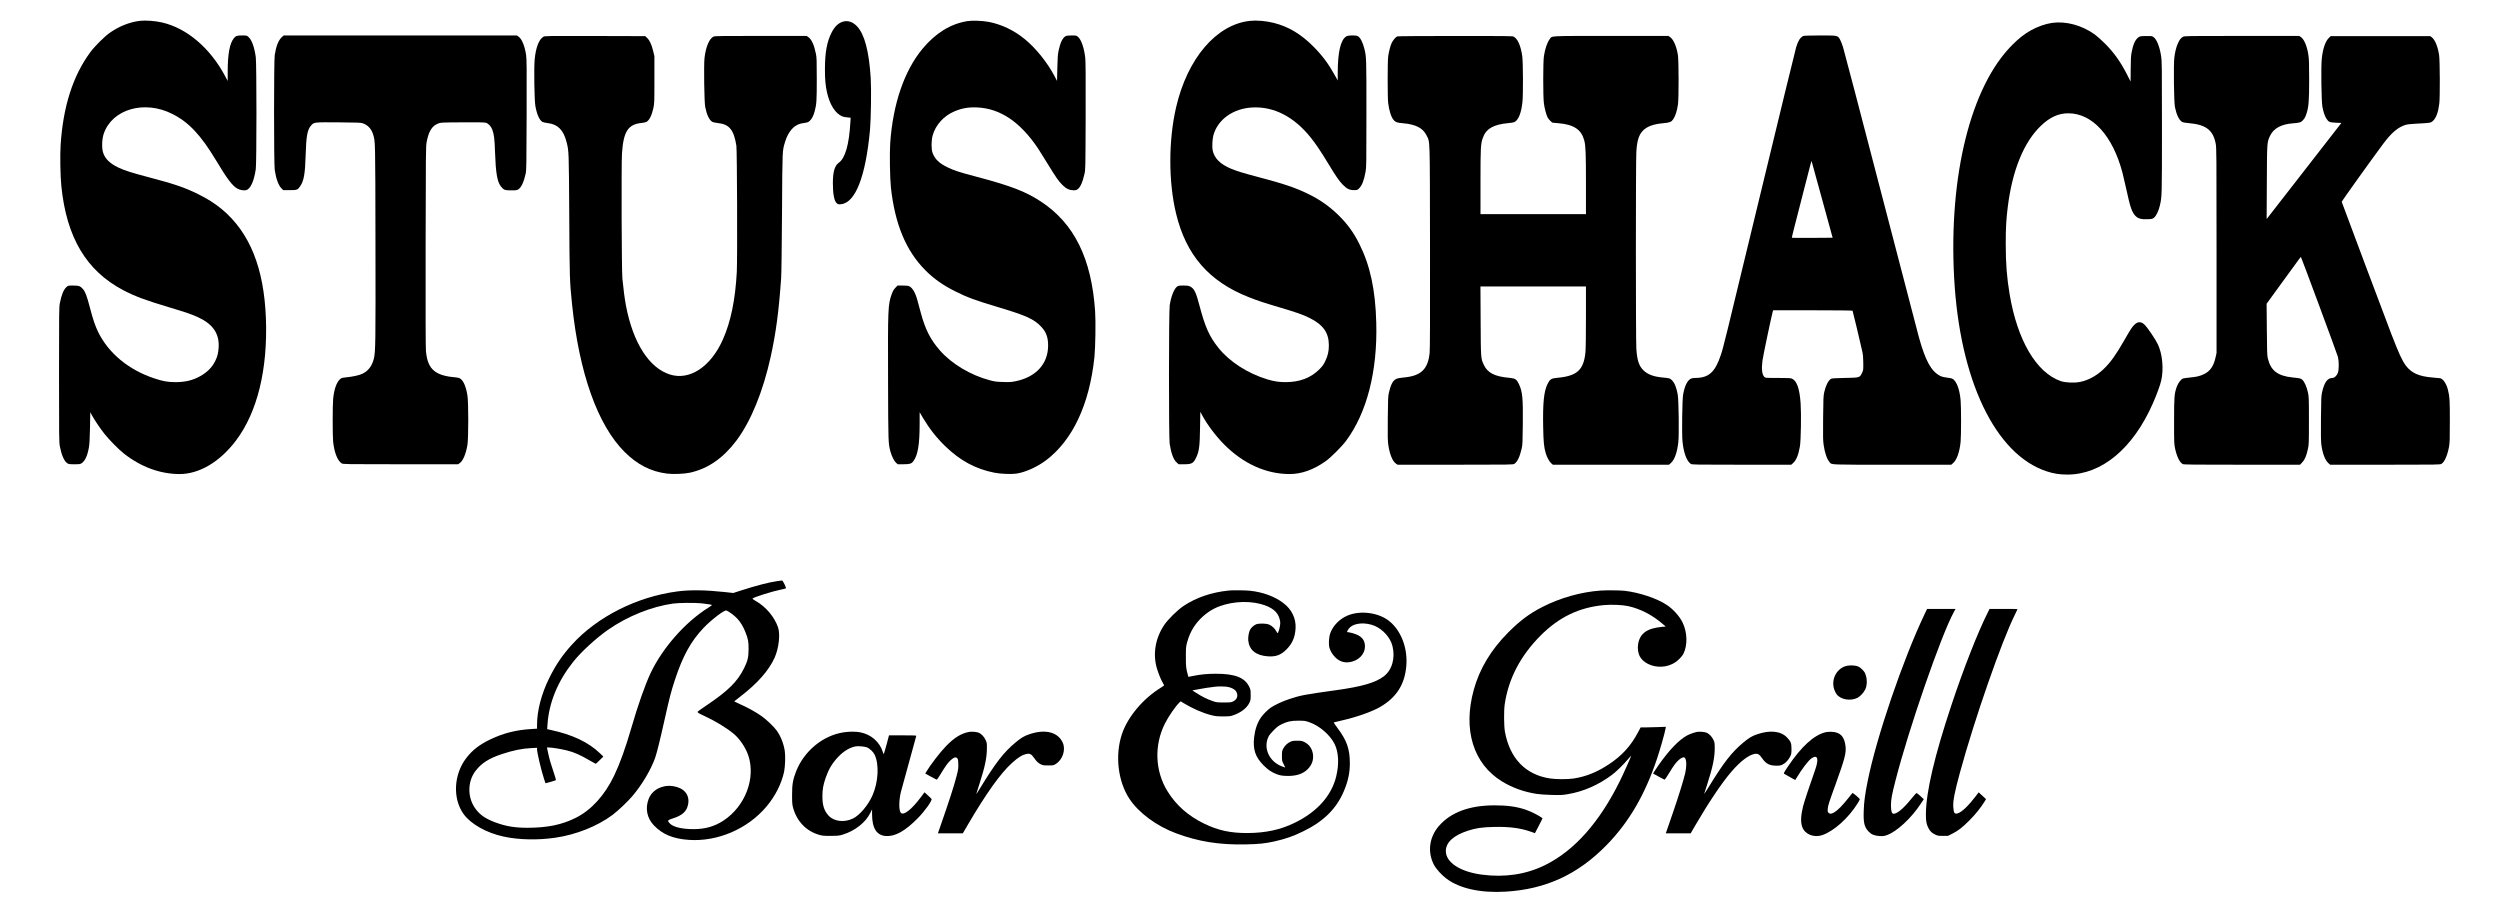
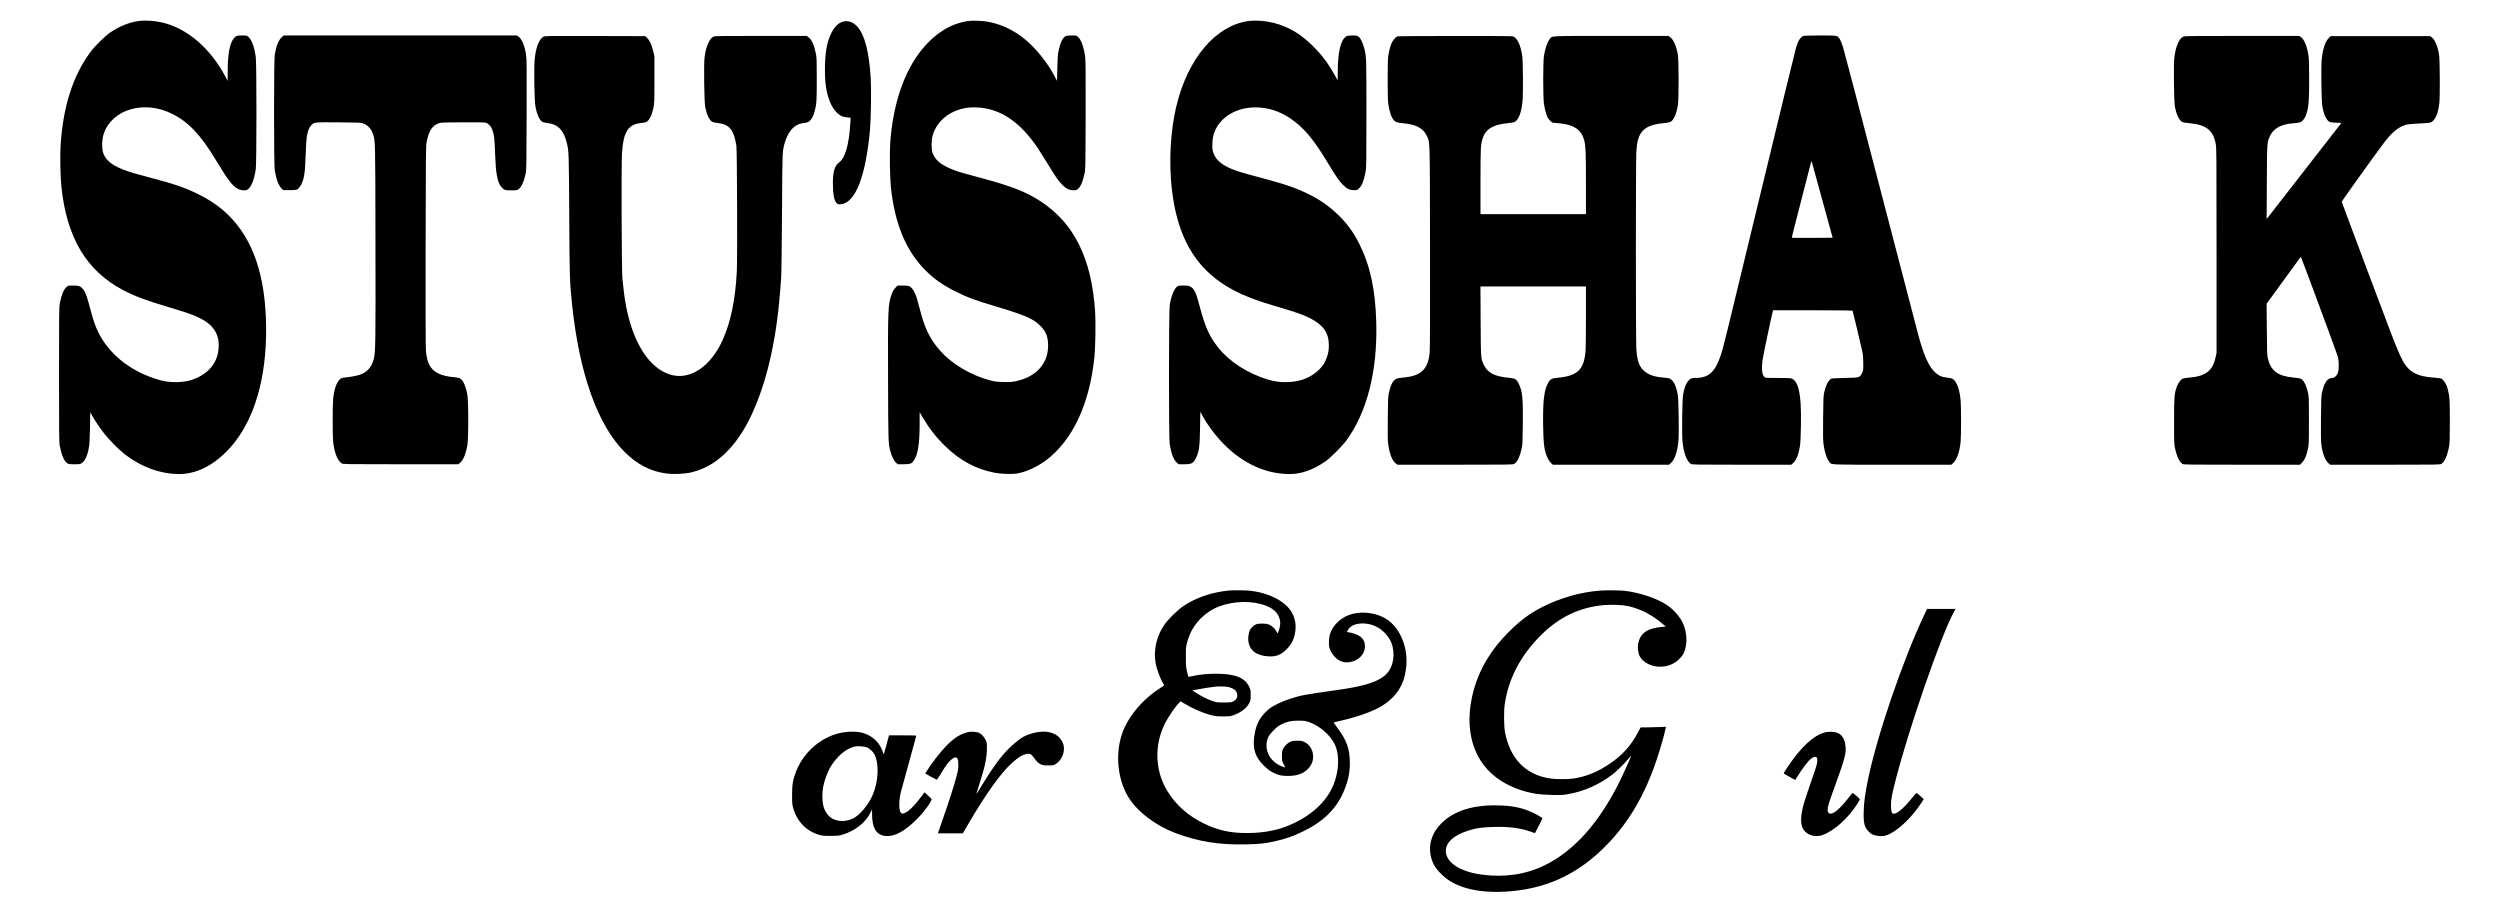
<svg xmlns="http://www.w3.org/2000/svg" version="1.0" width="5358pt" height="1968pt" viewBox="0 0 5358 1968" preserveAspectRatio="xMidYMid meet">
  <g transform="translate(0,1968) scale(0.1,-0.1)" fill="#000000" stroke="none">
    <path d="M2995 19233 c-219 -27 -446 -118 -642 -256 -115 -81 -321 -286 -416 -414 -374 -506 -585 -1164 -638 -1995 -14 -222 -6 -659 16 -878 111 -1100 536 -1814 1326 -2229 247 -130 469 -213 980 -366 373 -112 493 -153 626 -215 318 -148 456 -351 439 -645 -7 -120 -26 -197 -72 -290 -69 -140 -175 -246 -332 -332 -154 -85 -310 -122 -518 -123 -167 0 -271 18 -459 81 -547 182 -978 538 -1201 993 -62 126 -114 278 -179 531 -65 247 -97 333 -148 391 -56 64 -86 74 -211 74 -104 0 -106 0 -141 -32 -60 -52 -107 -166 -142 -343 -17 -84 -18 -186 -18 -1535 0 -1344 1 -1451 18 -1537 35 -184 93 -317 157 -360 30 -21 45 -23 155 -23 110 0 125 2 156 23 72 48 124 161 155 340 12 65 18 188 23 422 l6 330 41 -75 c63 -113 171 -272 264 -390 99 -125 303 -332 415 -420 361 -286 776 -439 1191 -440 426 -1 867 261 1213 720 457 606 682 1526 640 2618 -41 1079 -346 1836 -939 2334 -143 120 -315 230 -515 328 -285 141 -511 218 -1049 359 -376 99 -531 148 -661 211 -182 87 -286 190 -326 322 -31 101 -24 289 15 403 179 525 868 725 1466 425 352 -176 611 -451 934 -987 250 -416 358 -558 466 -617 52 -29 138 -44 184 -32 93 23 170 190 208 451 19 133 19 2257 0 2400 -30 215 -86 371 -157 433 -35 31 -37 32 -138 32 -110 0 -134 -9 -177 -62 -88 -112 -130 -341 -130 -712 l0 -201 -56 105 c-320 601 -819 1026 -1349 1148 -151 35 -360 50 -480 35z" />
    <path d="M20725 19226 c-358 -60 -673 -255 -951 -588 -392 -470 -636 -1181 -695 -2023 -15 -218 -6 -757 15 -955 87 -788 325 -1358 741 -1775 181 -181 371 -315 630 -445 263 -133 428 -194 950 -350 581 -174 748 -251 898 -410 110 -116 152 -232 150 -415 -4 -386 -262 -666 -694 -755 -90 -19 -127 -21 -269 -17 -142 4 -181 9 -280 35 -416 110 -824 353 -1076 642 -204 233 -312 446 -410 808 -25 92 -57 210 -71 262 -48 179 -111 281 -190 311 -13 5 -72 9 -130 9 l-107 0 -46 -48 c-36 -37 -54 -69 -78 -134 -81 -224 -84 -308 -79 -1848 4 -1371 4 -1349 53 -1534 25 -93 79 -200 119 -235 l36 -31 120 0 c137 0 173 11 212 62 99 130 137 355 137 817 l0 236 70 -119 c136 -230 295 -433 486 -616 315 -304 642 -480 1040 -560 130 -27 364 -37 475 -21 191 28 443 140 634 283 573 430 934 1199 1041 2213 21 208 30 757 15 981 -76 1135 -449 1888 -1166 2357 -325 213 -644 335 -1365 526 -377 99 -495 137 -635 206 -176 86 -264 170 -316 303 -31 79 -31 260 -1 375 61 227 240 425 470 521 161 68 305 92 491 83 494 -25 918 -312 1301 -882 30 -44 121 -190 203 -325 176 -289 239 -379 321 -458 80 -77 133 -104 216 -109 53 -4 71 -1 98 16 64 41 111 142 155 333 21 91 21 112 25 1233 2 826 0 1170 -8 1250 -23 212 -84 392 -155 454 -35 30 -38 31 -136 31 -69 0 -109 -5 -129 -15 -64 -33 -115 -136 -151 -306 -18 -87 -23 -150 -28 -379 l-6 -275 -53 101 c-151 290 -400 600 -636 793 -233 191 -497 317 -773 371 -138 27 -358 34 -468 16z" />
    <path d="M26790 19233 c-720 -77 -1341 -803 -1584 -1853 -164 -710 -165 -1596 -1 -2275 214 -892 706 -1458 1559 -1794 190 -75 298 -111 650 -216 379 -113 499 -155 641 -224 303 -148 425 -319 425 -594 0 -127 -21 -220 -77 -336 -37 -77 -59 -108 -126 -176 -185 -185 -422 -275 -727 -275 -143 0 -246 16 -395 61 -414 127 -802 376 -1037 668 -199 248 -289 448 -412 916 -72 278 -113 361 -196 403 -37 19 -60 22 -149 22 -95 0 -107 -2 -136 -24 -64 -49 -128 -213 -156 -401 -20 -130 -21 -2838 -1 -2965 32 -207 82 -341 150 -402 l42 -38 121 0 c162 0 198 21 258 150 61 131 74 235 80 625 l6 350 40 -75 c105 -197 291 -445 470 -625 410 -413 898 -634 1403 -635 256 0 514 92 775 277 108 76 345 313 435 434 447 601 676 1494 648 2529 -18 711 -132 1236 -367 1700 -124 247 -259 430 -455 620 -193 186 -392 325 -648 449 -272 132 -518 214 -1076 361 -304 80 -444 123 -559 171 -240 100 -366 225 -402 399 -14 68 -6 233 15 315 91 344 428 584 847 602 457 20 884 -201 1239 -644 112 -139 216 -294 385 -573 158 -261 227 -361 305 -440 86 -88 143 -115 237 -115 69 0 74 2 108 35 66 63 108 172 142 360 17 98 18 181 18 1250 0 1205 0 1211 -46 1392 -34 137 -87 236 -140 264 -44 22 -206 19 -245 -5 -122 -75 -183 -334 -184 -781 l0 -165 -61 110 c-138 249 -270 426 -459 616 -267 269 -535 429 -853 509 -167 42 -363 58 -507 43z" />
    <path d="M18070 19217 c-100 -28 -181 -105 -247 -234 -100 -194 -143 -430 -143 -788 0 -223 11 -344 44 -495 60 -266 178 -452 328 -515 20 -8 69 -18 108 -21 l71 -7 -6 -101 c-28 -477 -110 -764 -247 -863 -90 -65 -127 -192 -128 -438 0 -241 30 -390 88 -436 23 -18 36 -20 84 -16 311 28 532 594 624 1597 21 237 30 870 15 1110 -36 571 -132 933 -291 1104 -90 96 -196 132 -300 103z" />
-     <path d="M43976 19189 c-141 -21 -305 -79 -448 -158 -140 -78 -259 -171 -403 -316 -886 -887 -1362 -2794 -1244 -4985 117 -2189 879 -3786 1978 -4150 155 -51 284 -72 451 -71 734 1 1404 558 1828 1521 85 192 160 398 182 498 55 245 25 565 -73 773 -42 92 -214 348 -274 410 -78 81 -151 84 -226 12 -54 -53 -81 -94 -211 -321 -185 -324 -304 -491 -452 -632 -151 -144 -326 -240 -503 -275 -125 -26 -320 -17 -420 19 -520 184 -924 872 -1090 1856 -61 363 -84 658 -84 1090 0 335 10 522 44 790 98 784 344 1385 710 1735 192 184 377 268 590 267 513 -2 947 -479 1158 -1274 16 -62 53 -221 82 -353 83 -386 121 -497 198 -574 56 -56 121 -74 255 -69 94 3 106 5 139 31 46 35 100 144 126 257 46 197 46 188 46 1680 0 1317 -1 1423 -18 1529 -33 211 -98 367 -169 411 -29 19 -47 20 -159 18 -120 -3 -127 -4 -162 -31 -67 -51 -112 -152 -143 -323 -14 -78 -18 -154 -19 -361 0 -144 -1 -261 -2 -260 -1 1 -35 67 -75 147 -144 282 -283 476 -483 675 -72 72 -167 156 -212 188 -278 198 -619 289 -917 246z" />
    <path d="M6039 18883 c-71 -65 -122 -193 -151 -383 -19 -122 -19 -2335 0 -2462 28 -190 81 -334 147 -398 l36 -35 139 0 c158 0 170 5 225 86 77 112 104 267 115 649 13 430 36 558 119 653 61 68 61 69 586 65 414 -3 476 -6 522 -21 103 -35 182 -118 217 -231 51 -160 49 -83 53 -2306 4 -2169 2 -2365 -36 -2513 -40 -156 -121 -259 -248 -319 -67 -32 -201 -61 -351 -76 -87 -9 -96 -12 -129 -43 -73 -71 -122 -213 -143 -418 -13 -134 -13 -793 0 -919 26 -234 94 -408 184 -463 30 -18 68 -19 1262 -19 l1231 0 34 23 c70 47 132 191 166 385 25 139 25 917 1 1067 -32 196 -87 320 -160 365 -20 12 -60 21 -117 25 -292 23 -462 107 -540 268 -40 82 -59 158 -72 292 -7 74 -9 803 -7 2245 3 1979 5 2142 21 2230 43 233 113 349 245 402 56 23 64 23 519 26 316 2 475 0 503 -8 56 -15 113 -74 140 -146 39 -106 50 -191 60 -494 15 -436 47 -622 123 -722 61 -79 83 -88 222 -88 111 0 125 2 156 23 63 42 115 155 156 338 15 66 17 198 20 1254 3 1038 2 1193 -12 1289 -29 194 -91 344 -164 393 l-34 23 -2498 0 -2499 0 -41 -37z" />
    <path d="M38645 18908 c-66 -36 -106 -100 -149 -237 -15 -46 -362 -1473 -772 -3170 -793 -3285 -785 -3253 -845 -3434 -122 -365 -258 -487 -547 -487 -35 0 -75 -6 -90 -14 -81 -42 -134 -151 -169 -341 -20 -111 -30 -829 -14 -1002 23 -245 90 -427 179 -485 25 -17 91 -18 1089 -18 l1063 0 41 37 c67 60 114 176 145 357 21 124 31 691 15 920 -22 319 -81 486 -188 532 -25 11 -95 14 -301 14 -266 0 -269 0 -290 23 -49 52 -62 171 -39 347 12 93 181 900 218 1043 l10 37 849 0 c501 0 851 -4 854 -9 6 -9 165 -677 208 -871 16 -72 21 -132 22 -250 1 -151 0 -157 -27 -212 -50 -103 -48 -102 -367 -108 -182 -3 -282 -9 -295 -17 -59 -34 -115 -143 -147 -285 -19 -85 -21 -132 -25 -561 -4 -394 -2 -484 12 -577 24 -167 73 -308 129 -368 49 -55 -25 -52 1340 -52 l1266 0 42 38 c78 70 136 236 158 451 13 133 13 753 0 896 -26 275 -107 454 -212 469 -141 19 -185 29 -226 50 -192 98 -315 321 -456 828 -25 90 -392 1497 -816 3128 -424 1631 -788 3021 -810 3090 -21 69 -53 146 -69 172 -50 79 -44 78 -428 78 -227 -1 -345 -4 -358 -12z m410 -3513 l222 -810 -435 -3 c-239 -1 -437 -1 -439 2 -2 2 19 91 46 197 28 107 118 460 201 784 185 723 172 673 178 655 3 -8 106 -379 227 -825z" />
    <path d="M11644 18891 c-95 -58 -161 -232 -185 -486 -17 -188 -7 -883 16 -1003 32 -176 90 -304 153 -336 15 -8 68 -19 117 -25 212 -26 334 -151 399 -411 48 -190 48 -195 56 -1555 7 -1361 9 -1422 60 -1915 153 -1478 548 -2589 1125 -3165 273 -273 565 -422 909 -465 131 -17 372 -7 491 19 389 86 716 312 1001 693 310 415 568 1050 733 1799 112 514 172 962 222 1674 7 96 14 663 19 1415 8 1367 5 1311 66 1510 52 172 142 300 252 358 42 23 86 36 151 45 82 12 96 18 127 48 45 43 78 108 103 201 41 152 46 225 46 693 0 392 -2 462 -18 540 -38 192 -94 314 -166 362 l-34 23 -984 0 c-828 0 -988 -2 -1011 -14 -93 -49 -164 -218 -193 -457 -17 -147 -6 -949 15 -1053 33 -167 88 -281 151 -317 17 -10 73 -22 129 -28 237 -25 335 -148 388 -486 15 -101 23 -2422 9 -2700 -32 -600 -129 -1072 -300 -1455 -260 -584 -713 -881 -1136 -746 -445 142 -787 678 -939 1471 -26 135 -58 375 -77 580 -17 171 -24 2463 -9 2685 31 474 131 627 425 655 39 4 82 13 97 21 62 32 116 138 150 294 22 102 23 120 23 610 l0 505 -27 112 c-33 137 -73 225 -128 278 l-41 40 -1077 3 c-1047 2 -1078 2 -1108 -17z" />
    <path d="M29945 18900 c-33 -13 -95 -88 -121 -146 -29 -66 -59 -184 -73 -287 -14 -103 -14 -874 0 -992 20 -169 67 -313 123 -373 36 -41 73 -53 191 -63 279 -24 432 -103 509 -262 76 -155 70 29 74 -2387 2 -1522 0 -2197 -8 -2273 -36 -353 -185 -495 -560 -528 -78 -7 -129 -17 -157 -31 -71 -34 -116 -120 -156 -293 -18 -82 -20 -132 -24 -553 -4 -391 -2 -479 12 -573 29 -197 91 -347 164 -396 l34 -23 1236 0 c1189 0 1237 1 1267 19 62 38 116 150 156 326 19 82 21 130 25 529 6 556 -8 694 -83 853 -49 104 -79 123 -202 135 -319 28 -471 106 -552 281 -63 135 -63 129 -67 940 l-4 737 1130 0 1131 0 0 -654 c0 -384 -4 -697 -11 -757 -38 -381 -180 -509 -611 -547 -123 -11 -152 -31 -203 -135 -76 -156 -101 -398 -92 -912 6 -324 16 -434 54 -565 24 -84 77 -183 118 -218 l36 -32 1244 0 1245 0 41 37 c79 71 135 230 159 448 18 164 8 899 -13 1020 -28 156 -72 261 -132 313 -41 36 -42 37 -190 51 -194 18 -317 64 -409 151 -99 94 -140 215 -156 468 -13 197 -13 4007 0 4217 15 245 54 367 146 460 89 88 224 136 436 155 136 12 169 25 210 87 48 75 78 169 100 313 19 123 18 943 -1 1060 -30 188 -96 338 -170 387 l-34 23 -1224 0 c-1354 0 -1265 4 -1316 -63 -58 -76 -103 -209 -128 -372 -19 -123 -19 -856 -1 -1004 14 -112 51 -249 81 -310 18 -35 92 -111 109 -111 4 0 60 -5 125 -11 331 -29 491 -137 552 -374 29 -113 35 -273 35 -922 l0 -653 -1130 0 -1130 0 0 693 c0 734 4 810 49 939 68 197 228 291 544 319 59 5 120 15 135 23 86 45 146 194 171 428 17 151 14 861 -4 983 -33 229 -97 374 -187 421 -23 12 -216 14 -1250 13 -673 0 -1232 -4 -1243 -9z" />
    <path d="M46785 18891 c-46 -28 -71 -60 -104 -131 -39 -83 -66 -191 -81 -318 -18 -149 -8 -951 13 -1054 33 -166 89 -283 153 -320 20 -12 70 -21 152 -28 360 -31 515 -151 569 -440 17 -89 18 -229 18 -2290 l0 -2195 -22 -99 c-40 -182 -115 -290 -244 -353 -87 -43 -162 -61 -304 -74 -66 -6 -133 -16 -148 -21 -44 -17 -102 -91 -131 -169 -56 -152 -61 -209 -61 -744 0 -476 1 -493 23 -595 38 -172 98 -292 163 -326 24 -12 208 -14 1270 -14 l1243 0 46 48 c55 57 90 138 122 284 22 100 23 118 23 613 0 486 -1 515 -22 607 -26 120 -75 229 -119 268 -36 31 -45 33 -206 50 -323 33 -472 147 -534 410 -15 65 -18 148 -21 623 l-5 547 358 493 c390 537 372 513 379 506 11 -12 778 -2081 792 -2139 23 -93 23 -270 0 -337 -22 -63 -74 -113 -118 -113 -106 0 -173 -92 -222 -305 -18 -82 -20 -132 -24 -555 -3 -322 -1 -494 7 -559 24 -193 79 -340 150 -405 l40 -36 1178 0 c1132 0 1178 1 1208 19 65 40 126 177 161 362 16 81 18 155 18 554 0 468 -3 518 -42 675 -30 124 -103 232 -166 244 -12 2 -84 9 -159 15 -298 24 -458 96 -578 259 -81 110 -144 248 -312 682 -85 219 -1057 2808 -1060 2824 -3 12 615 875 887 1241 180 242 320 360 485 410 35 10 120 20 235 25 294 15 301 16 347 58 69 62 114 184 137 372 17 134 14 924 -4 1040 -27 179 -87 328 -154 378 l-34 27 -1068 0 -1068 0 -36 -35 c-78 -74 -133 -235 -155 -452 -18 -173 -8 -913 14 -1028 22 -113 50 -197 86 -253 46 -72 66 -81 203 -87 l118 -5 -778 -1000 c-428 -550 -788 -1014 -801 -1030 l-23 -29 4 785 c4 873 3 862 73 1006 74 152 238 241 478 259 145 10 181 21 220 64 43 48 58 77 85 164 41 135 51 268 51 713 0 325 -3 438 -16 521 -28 192 -91 341 -163 389 l-34 23 -1231 0 c-1183 0 -1232 -1 -1261 -19z" />
-     <path d="M16654 7225 c-187 -28 -455 -97 -784 -204 l-155 -50 -170 19 c-419 46 -749 51 -1025 15 -867 -113 -1721 -543 -2262 -1140 -205 -225 -349 -438 -488 -720 -165 -333 -260 -697 -260 -994 l0 -88 -117 -7 c-335 -20 -606 -89 -891 -226 -232 -112 -385 -232 -515 -405 -264 -351 -287 -861 -53 -1189 154 -216 490 -406 861 -486 325 -70 729 -79 1105 -24 445 64 903 247 1227 488 117 88 326 285 428 406 206 243 395 562 485 815 39 113 105 377 209 845 101 451 136 585 213 820 170 519 345 837 619 1125 166 174 443 385 487 371 47 -15 171 -107 229 -169 73 -78 129 -170 176 -287 61 -152 72 -209 71 -370 -1 -174 -19 -254 -94 -405 -144 -295 -341 -489 -827 -816 -89 -60 -165 -114 -169 -120 -11 -18 14 -35 131 -88 236 -108 484 -258 638 -386 132 -109 259 -299 316 -470 161 -485 -67 -1083 -529 -1389 -190 -127 -396 -186 -644 -186 -243 0 -427 42 -503 115 -66 63 -60 77 44 110 222 69 317 158 343 319 32 199 -94 344 -329 378 -230 34 -447 -82 -520 -278 -77 -203 -34 -410 116 -566 184 -191 409 -284 743 -308 617 -44 1264 234 1668 715 189 225 320 485 377 745 22 104 31 337 15 441 -23 158 -86 319 -175 444 -55 77 -219 234 -321 306 -115 83 -309 190 -461 256 -73 32 -129 61 -125 64 4 4 61 48 127 99 368 282 614 561 737 835 90 202 124 500 73 650 -75 220 -262 443 -472 561 -48 27 -80 51 -75 56 31 31 442 160 619 194 48 9 92 20 96 24 13 11 -64 170 -82 169 -9 -1 -57 -7 -107 -14z m-1624 -475 c126 -13 230 -30 230 -38 -1 -4 -37 -29 -81 -57 -490 -306 -979 -860 -1234 -1398 -119 -252 -271 -684 -414 -1177 -126 -436 -247 -770 -371 -1028 -203 -422 -491 -737 -825 -902 -296 -147 -605 -210 -1028 -211 -276 0 -466 32 -696 117 -211 80 -328 161 -427 300 -168 236 -166 573 6 800 126 166 287 270 565 362 240 80 431 119 628 129 l127 6 0 -30 c0 -73 88 -447 146 -624 l35 -106 107 29 c59 17 111 33 115 38 5 4 -16 79 -46 166 -65 190 -91 281 -122 426 l-23 108 34 0 c71 0 265 -31 397 -64 153 -38 288 -98 488 -216 65 -38 122 -70 126 -70 5 0 43 35 86 78 l78 78 -73 70 c-246 236 -588 399 -1052 499 l-79 18 7 101 c30 463 218 922 546 1336 171 216 493 512 754 694 417 290 932 497 1396 561 114 16 467 19 600 5z" />
    <path d="M26330 7023 c-364 -37 -692 -149 -960 -327 -135 -90 -342 -293 -424 -419 -191 -288 -244 -636 -144 -945 36 -114 87 -235 122 -291 14 -22 26 -44 26 -48 0 -5 -32 -27 -70 -51 -386 -238 -713 -629 -835 -996 -151 -453 -86 -1012 161 -1386 198 -300 580 -583 999 -739 482 -179 924 -250 1494 -238 282 6 414 19 611 63 244 55 406 111 625 219 436 213 709 484 868 862 89 212 127 387 127 593 0 307 -64 490 -268 762 -45 61 -81 113 -78 115 2 2 75 20 162 39 320 72 650 187 829 290 348 200 528 477 564 868 36 379 -101 753 -351 964 -226 191 -623 248 -906 130 -170 -71 -316 -219 -372 -381 -31 -89 -39 -246 -15 -318 26 -78 62 -136 126 -200 85 -85 190 -119 308 -100 185 30 322 168 325 329 2 153 -76 239 -265 292 -41 11 -84 20 -96 20 -30 0 -29 12 3 59 50 77 138 118 269 128 94 7 216 -14 300 -52 181 -79 334 -254 378 -430 65 -260 -8 -516 -186 -651 -181 -137 -467 -220 -1040 -299 -661 -92 -744 -108 -977 -185 -151 -49 -316 -126 -410 -190 -64 -45 -164 -146 -207 -210 -78 -116 -124 -251 -144 -420 -30 -260 25 -425 200 -601 97 -97 169 -146 271 -187 84 -33 135 -41 256 -42 187 0 321 46 420 144 93 94 130 200 113 324 -17 119 -84 212 -188 261 -48 22 -69 26 -151 26 -77 0 -104 -5 -145 -23 -63 -29 -119 -83 -153 -147 -24 -45 -27 -60 -27 -156 0 -103 1 -109 37 -178 20 -39 34 -71 32 -71 -2 0 -33 11 -70 25 -273 103 -404 392 -288 635 18 36 57 85 114 141 70 70 103 95 171 128 123 59 199 75 359 75 126 0 141 -2 232 -33 214 -73 442 -269 541 -466 87 -174 100 -428 35 -695 -101 -416 -410 -761 -891 -995 -304 -149 -621 -217 -1012 -219 -362 -1 -624 55 -924 200 -343 165 -606 397 -791 699 -266 432 -286 983 -54 1446 76 153 229 374 310 451 l29 27 65 -40 c184 -113 411 -212 588 -256 93 -24 127 -27 257 -27 136 0 157 3 222 26 163 58 285 153 339 263 27 55 29 69 29 170 0 102 -2 115 -31 175 -94 197 -303 280 -711 280 -186 0 -335 -14 -502 -49 l-91 -18 -14 51 c-36 128 -41 174 -40 381 0 193 2 218 26 306 37 135 80 233 149 338 105 160 264 302 432 387 279 142 686 182 995 99 242 -65 369 -167 409 -328 14 -58 15 -80 5 -142 -11 -73 -38 -155 -51 -155 -3 0 -17 20 -30 45 -30 56 -89 111 -150 138 -56 26 -212 30 -275 8 -48 -17 -112 -73 -136 -121 -26 -51 -44 -162 -37 -229 22 -205 164 -319 419 -338 174 -12 281 28 403 151 123 124 180 258 192 445 13 215 -81 410 -264 548 -187 140 -436 232 -715 262 -90 10 -376 13 -458 4z m-26 -2063 c84 -13 160 -53 187 -96 52 -84 29 -170 -57 -214 -46 -24 -58 -25 -204 -25 -149 0 -159 1 -247 32 -115 40 -232 99 -343 171 l-85 55 120 23 c102 20 253 44 370 57 65 8 203 6 259 -3z" />
    <path d="M34305 7023 c-416 -29 -868 -156 -1250 -352 -276 -141 -479 -293 -730 -545 -372 -374 -616 -781 -740 -1233 -235 -855 -9 -1584 608 -1962 220 -134 470 -224 742 -266 65 -10 198 -19 325 -22 191 -5 230 -3 345 17 336 57 663 201 950 419 86 65 246 221 331 324 41 48 74 85 74 82 0 -16 -165 -386 -241 -540 -440 -892 -977 -1495 -1604 -1805 -406 -201 -863 -270 -1357 -205 -464 61 -771 262 -771 505 0 185 162 335 472 436 171 56 304 76 559 81 322 8 565 -23 784 -100 l95 -33 83 159 c45 87 81 159 79 161 -75 58 -245 144 -367 185 -191 64 -388 91 -661 91 -540 0 -943 -151 -1196 -447 -205 -240 -244 -554 -104 -825 48 -92 162 -218 268 -298 281 -212 730 -312 1267 -280 863 51 1553 369 2169 1001 479 491 821 1078 1080 1854 67 200 164 542 181 639 l7 39 -174 -6 c-96 -4 -217 -7 -271 -7 l-96 0 -56 -105 c-152 -288 -341 -497 -616 -680 -258 -172 -499 -270 -765 -310 -131 -19 -369 -19 -503 1 -526 78 -865 429 -969 1004 -21 119 -24 452 -4 585 80 549 337 1041 771 1476 392 392 822 600 1350 650 162 15 395 6 518 -20 267 -58 522 -189 746 -383 l66 -56 -78 -7 c-325 -29 -479 -141 -515 -377 -13 -82 1 -186 34 -250 35 -68 96 -125 179 -167 184 -92 415 -78 584 34 65 43 147 128 174 181 94 186 86 466 -20 679 -65 130 -196 276 -329 366 -212 144 -599 273 -921 308 -89 10 -383 12 -503 4z" />
    <path d="M41255 6533 c-468 -978 -1040 -2654 -1229 -3603 -55 -274 -77 -440 -83 -632 -8 -252 13 -341 102 -437 61 -65 126 -92 236 -99 71 -4 98 -1 151 17 213 71 530 363 737 680 l61 93 -72 67 c-39 36 -77 66 -83 66 -6 0 -57 -56 -112 -125 -159 -199 -302 -320 -376 -320 -43 0 -59 49 -60 180 0 122 18 225 98 535 283 1106 975 3104 1247 3603 l40 72 -305 0 -306 0 -46 -97z" />
-     <path d="M42606 6561 c-216 -427 -520 -1201 -781 -1987 -364 -1093 -544 -1858 -549 -2334 -1 -163 10 -223 57 -313 35 -67 71 -100 147 -136 48 -23 68 -26 161 -26 l106 0 94 47 c126 64 209 128 365 283 125 124 248 276 324 401 l34 57 -78 73 -79 73 -62 -82 c-154 -203 -300 -343 -386 -368 -69 -21 -87 3 -96 136 -9 127 28 318 142 735 315 1154 895 2820 1181 3392 30 59 54 110 54 113 0 3 -135 5 -300 5 l-300 0 -34 -69z" />
-     <path d="M39543 5400 c-192 -69 -296 -285 -235 -487 12 -38 37 -90 57 -115 86 -113 297 -148 444 -74 61 32 136 113 169 184 37 82 42 195 12 293 -18 61 -30 81 -79 130 -44 44 -70 61 -111 73 -73 22 -192 20 -257 -4z" />
    <path d="M18076 3984 c-441 -68 -845 -402 -1015 -839 -68 -175 -86 -279 -85 -505 0 -169 3 -205 22 -274 81 -290 281 -498 558 -578 69 -20 100 -23 249 -22 155 0 178 3 258 27 260 80 488 259 588 461 l39 80 0 -101 c0 -305 98 -459 300 -471 198 -12 410 108 682 384 155 158 312 380 292 412 -6 8 -42 44 -80 78 l-70 63 -78 -104 c-193 -260 -368 -398 -427 -338 -47 47 -47 264 0 453 14 58 304 1114 327 1193 5 16 -13 17 -289 17 l-294 0 -54 -204 c-30 -113 -57 -202 -60 -198 -4 4 -12 25 -19 47 -68 217 -253 376 -488 421 -91 17 -238 17 -356 -2z m496 -319 c63 -22 141 -94 172 -158 101 -208 82 -584 -44 -872 -94 -213 -275 -428 -420 -498 -189 -91 -410 -63 -525 66 -92 102 -130 221 -129 412 0 148 18 246 71 399 64 183 141 312 268 445 118 124 245 200 375 225 47 9 185 -2 232 -19z" />
    <path d="M20770 3994 c-174 -33 -323 -126 -502 -313 -126 -131 -326 -392 -416 -542 l-22 -37 119 -66 c65 -36 123 -66 128 -66 5 0 41 51 78 113 112 184 160 250 219 304 67 62 109 75 139 44 19 -18 22 -35 25 -124 3 -93 0 -116 -36 -257 -60 -230 -140 -479 -377 -1162 l-24 -68 267 0 267 0 110 188 c390 667 703 1104 944 1320 135 122 218 173 313 193 69 15 102 -3 160 -84 56 -80 88 -110 146 -139 41 -20 62 -23 158 -23 105 0 113 1 159 30 151 93 221 307 151 460 -104 227 -378 295 -719 177 -110 -37 -174 -76 -295 -177 -249 -207 -425 -434 -755 -975 -49 -80 -86 -136 -83 -125 3 11 35 112 71 225 116 361 154 547 156 747 2 111 -1 125 -25 179 -31 68 -84 127 -141 157 -40 20 -157 32 -215 21z" />
-     <path d="M36370 3994 c-55 -11 -158 -47 -210 -75 -175 -93 -387 -314 -615 -639 -48 -69 -93 -137 -101 -152 l-14 -27 119 -65 c65 -36 123 -66 128 -66 5 0 47 62 93 138 105 172 145 226 209 284 50 45 99 66 122 53 48 -30 52 -187 10 -360 -40 -161 -139 -479 -256 -820 -54 -154 -110 -317 -125 -362 l-29 -83 267 0 267 0 94 163 c292 501 575 922 780 1160 189 218 359 350 490 378 72 15 107 -4 170 -96 80 -116 157 -155 307 -155 66 0 89 4 132 26 62 31 125 99 161 174 23 48 26 67 26 160 0 121 -14 158 -91 240 -134 143 -367 169 -647 72 -110 -37 -174 -76 -295 -177 -247 -205 -422 -430 -740 -950 -57 -93 -101 -159 -97 -145 4 14 34 106 66 206 118 366 159 567 159 767 0 110 -3 128 -26 177 -30 65 -83 124 -139 153 -40 20 -157 32 -215 21z" />
    <path d="M39120 3986 c-248 -64 -514 -307 -799 -731 -88 -131 -98 -151 -83 -159 9 -5 66 -38 127 -72 l110 -62 19 31 c132 218 263 390 333 436 131 87 159 -13 73 -255 -102 -285 -238 -696 -258 -780 -48 -201 -53 -334 -17 -436 56 -160 251 -238 433 -175 248 86 561 368 753 677 27 44 49 84 49 89 0 17 -151 145 -159 135 -5 -5 -45 -55 -90 -112 -112 -141 -212 -245 -283 -292 -68 -45 -107 -51 -139 -19 -19 19 -21 29 -16 93 4 59 32 146 165 511 196 542 231 673 216 815 -22 214 -112 309 -299 316 -46 2 -103 -2 -135 -10z" />
  </g>
</svg>